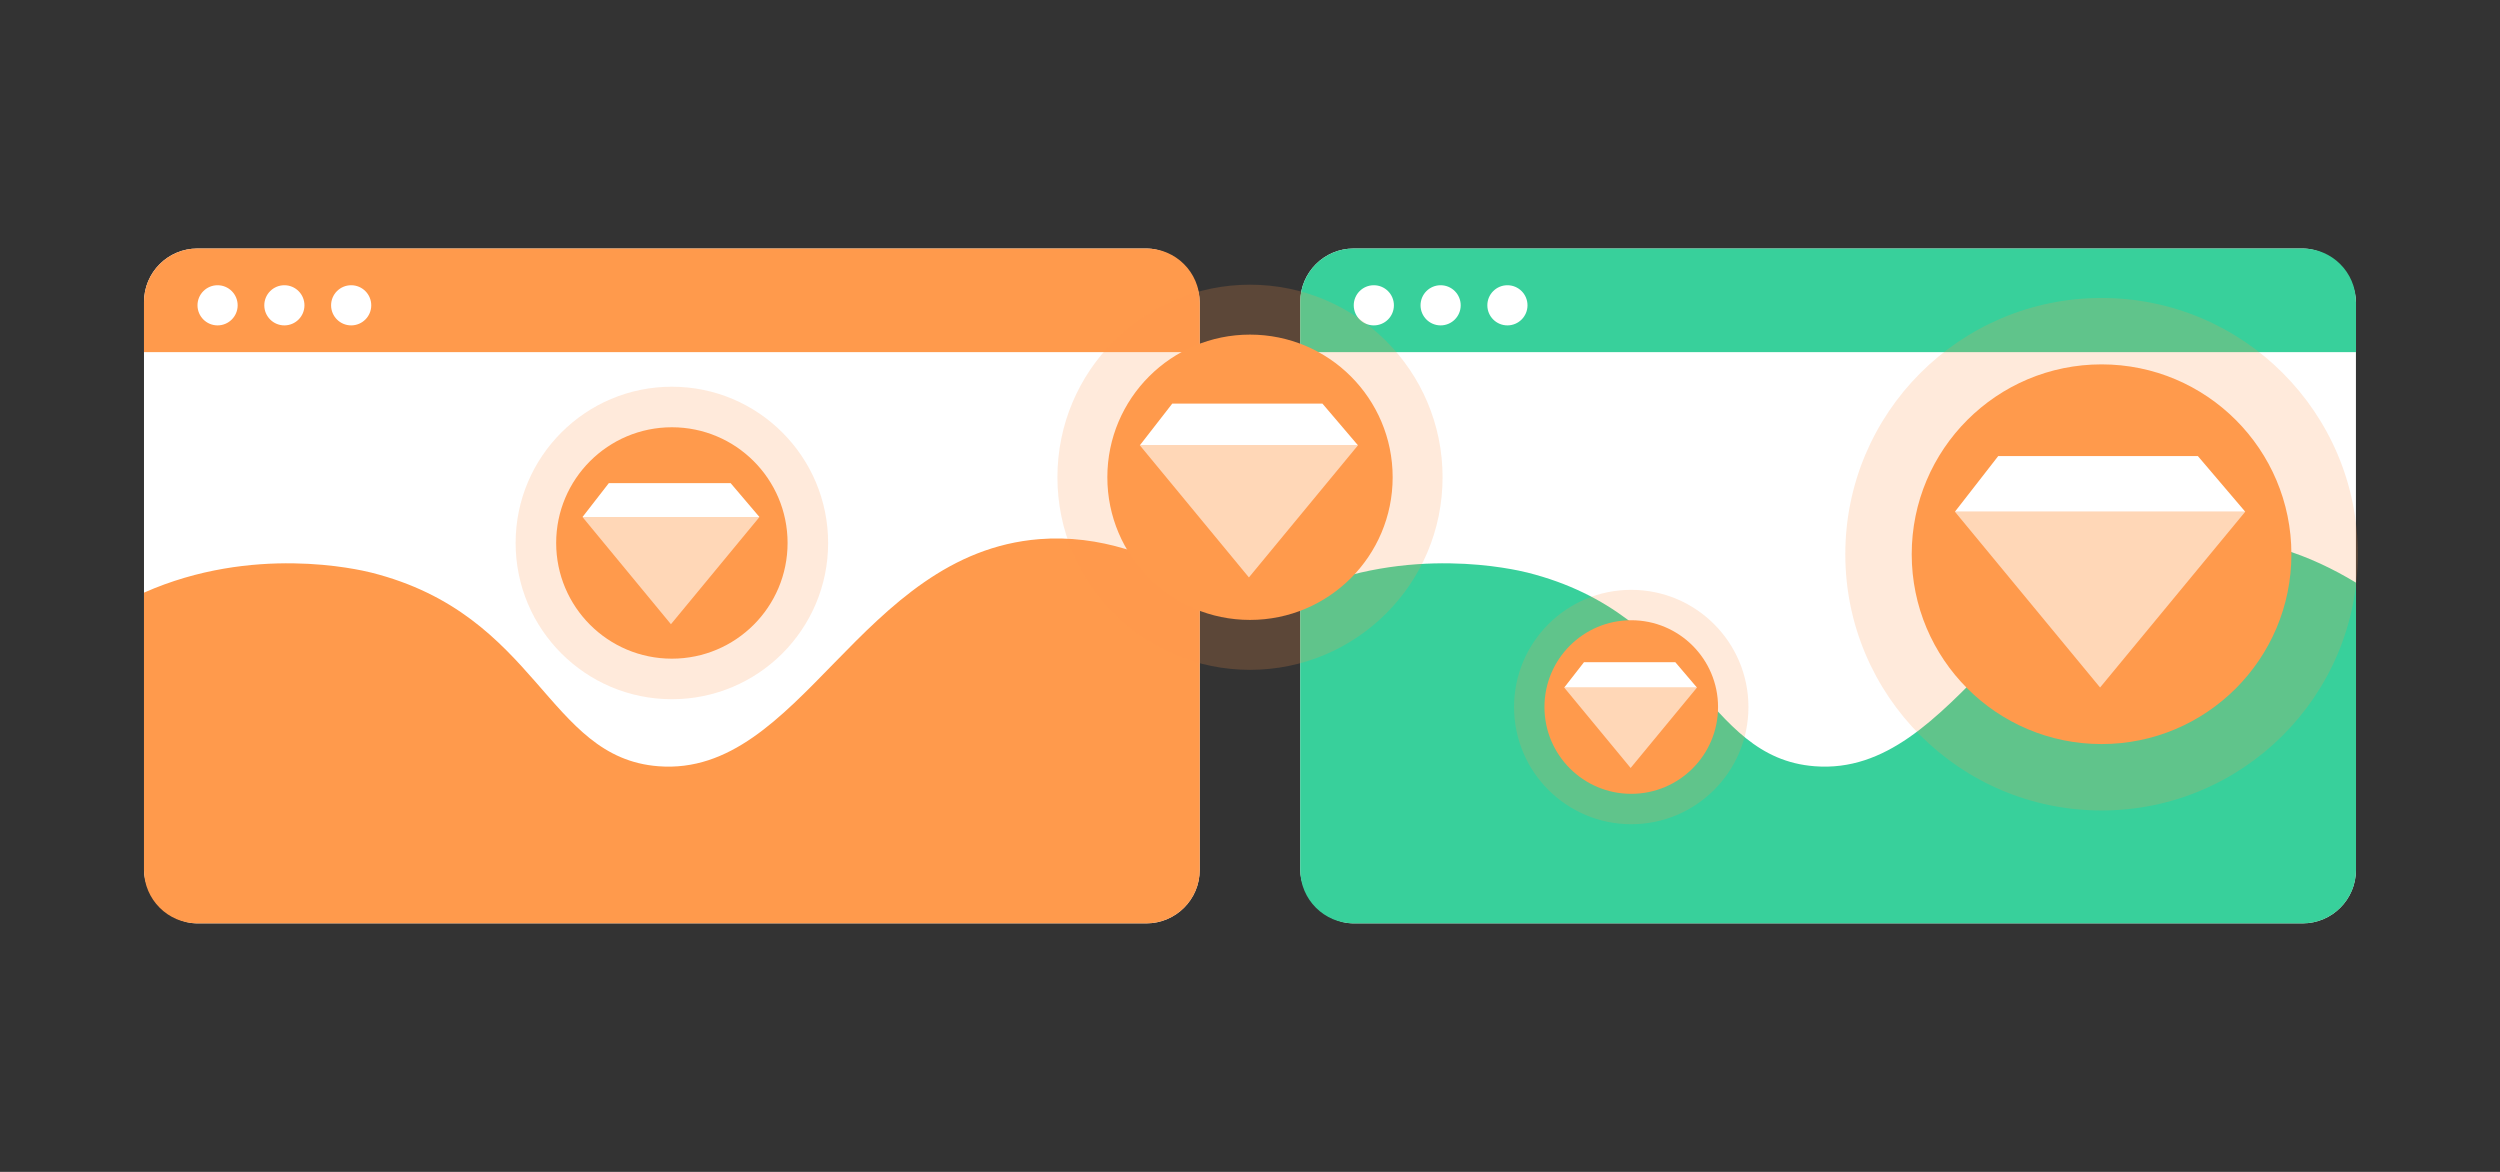
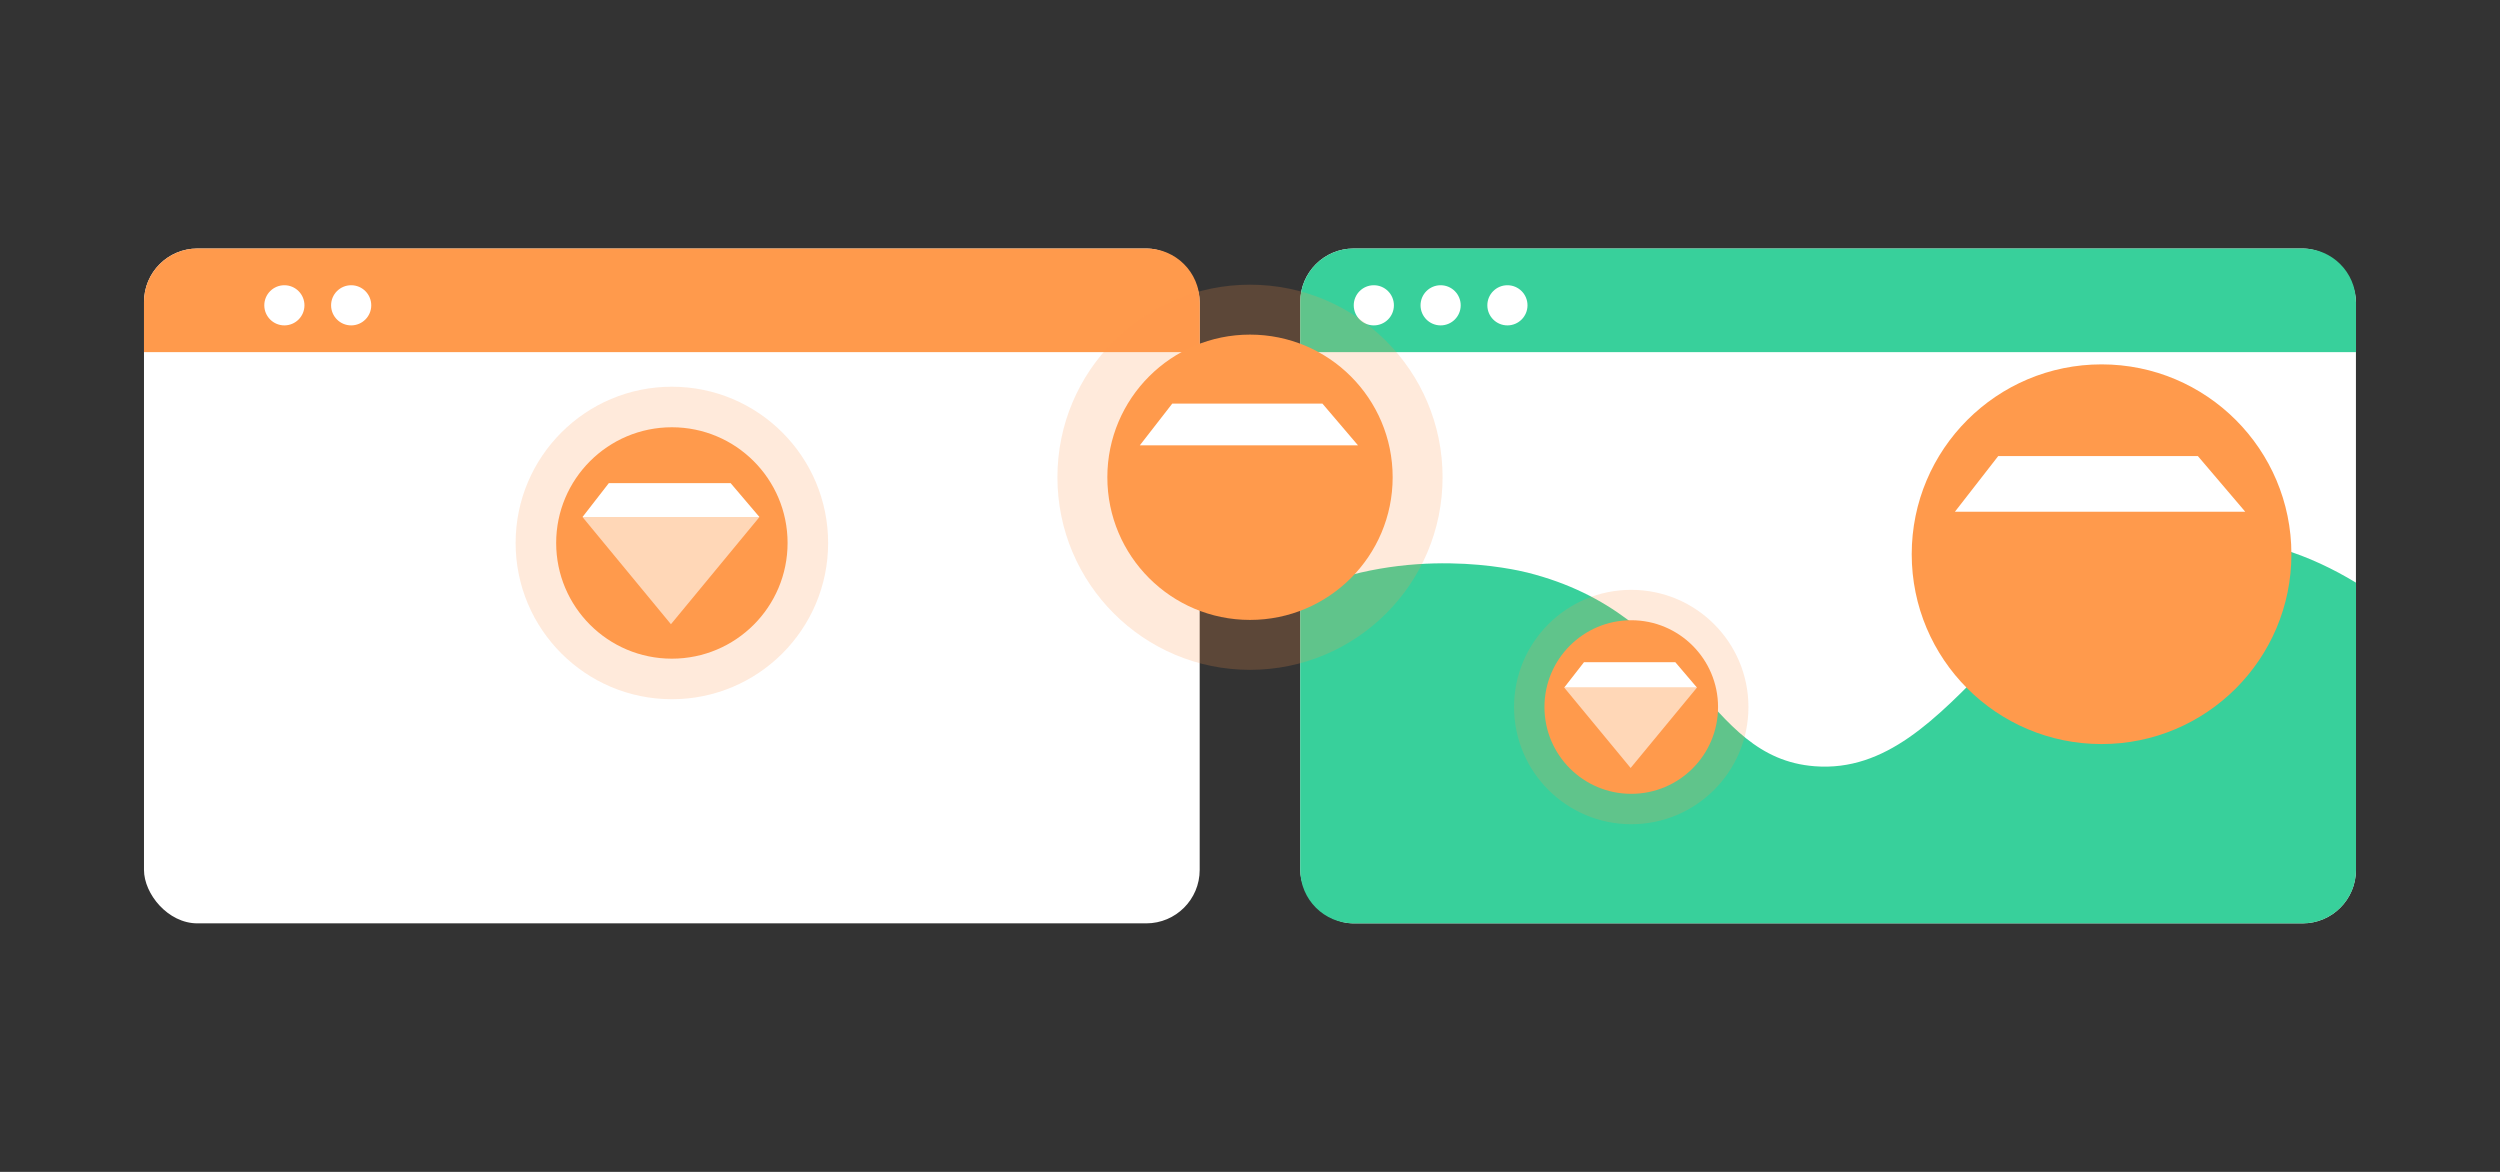
<svg xmlns="http://www.w3.org/2000/svg" id="Layer_1" viewBox="0 0 320 150">
  <rect x="0" y="0" width="320" height="150" fill="#333333" stroke="none" />
  <defs>
    <style>.cls-1,.cls-2{fill:#fff;}.cls-3,.cls-4{fill:#ff9a4c;}.cls-5{fill:#38d09b;}.cls-4{opacity:.2;}.cls-2{opacity:.6;}</style>
  </defs>
  <g>
    <rect class="cls-1" x="166.43" y="31.81" width="135.13" height="86.38" rx="6.84" ry="6.84" />
    <path class="cls-5" d="M301.57,74.56v36.79c0,3.78-3.06,6.84-6.84,6.84h-121.45c-3.78,0-6.84-3.05-6.85-6.83,0,0,0,0,0,0v-35.5c13.93-6.18,27.45-2.97,29.08-2.57,21.49,5.41,22.4,23.69,36.77,24.79,18.23,1.41,25.79-27.23,48.75-29.07,7.74-.61,14.78,2.09,20.52,5.56Z" />
    <path class="cls-5" d="M301.57,38.65v6.42H166.43v-6.42c0-3.78,3.06-6.84,6.84-6.84,0,0,0,0,0,0h121.42c3.78-.02,6.85,3.03,6.87,6.81,0,0,0,.02,0,.03Z" />
    <circle class="cls-1" cx="175.85" cy="39.08" r="2.57" />
    <circle class="cls-1" cx="184.4" cy="39.08" r="2.57" />
    <circle class="cls-1" cx="192.95" cy="39.08" r="2.57" />
  </g>
  <g>
    <rect class="cls-1" x="18.43" y="31.81" width="135.13" height="86.38" rx="6.84" ry="6.84" />
-     <path class="cls-3" d="M153.57,74.56v36.79c0,3.78-3.06,6.84-6.84,6.84H25.28c-3.78,0-6.84-3.05-6.85-6.83,0,0,0,0,0,0v-35.5c13.93-6.18,27.45-2.97,29.08-2.57,21.49,5.41,22.4,23.69,36.77,24.79,18.23,1.41,25.79-27.23,48.75-29.07,7.74-.61,14.78,2.09,20.52,5.56Z" />
    <path class="cls-3" d="M153.57,38.65v6.42H18.43v-6.42c0-3.78,3.06-6.84,6.84-6.84,0,0,0,0,0,0h121.42c3.78-.02,6.85,3.03,6.87,6.81,0,0,0,.02,0,.03Z" />
-     <circle class="cls-1" cx="27.85" cy="39.08" r="2.57" />
    <circle class="cls-1" cx="36.4" cy="39.08" r="2.57" />
    <circle class="cls-1" cx="44.95" cy="39.08" r="2.57" />
  </g>
  <g>
-     <circle class="cls-4" cx="269" cy="70.94" r="32.8" />
    <circle class="cls-3" cx="269" cy="70.94" r="24.3" />
    <g>
      <polygon class="cls-1" points="287.39 65.5 250.23 65.5 255.77 58.38 281.33 58.38 287.39 65.5" />
-       <polygon class="cls-2" points="268.81 88 250.23 65.5 287.39 65.5 268.81 88" />
    </g>
  </g>
  <g>
    <circle class="cls-4" cx="208.8" cy="90.5" r="15" />
    <circle class="cls-3" cx="208.8" cy="90.5" r="11.11" />
    <g>
      <polygon class="cls-1" points="217.21 88.01 200.22 88.01 202.75 84.76 214.44 84.76 217.21 88.01" />
      <polygon class="cls-2" points="208.72 98.3 200.22 88.01 217.21 88.01 208.72 98.3" />
    </g>
  </g>
  <g>
    <circle class="cls-4" cx="86" cy="69.5" r="20" />
    <circle class="cls-3" cx="86" cy="69.5" r="14.81" />
    <g>
      <polygon class="cls-1" points="97.21 66.18 74.56 66.18 77.93 61.84 93.52 61.84 97.21 66.18" />
      <polygon class="cls-2" points="85.88 79.9 74.56 66.18 97.21 66.18 85.88 79.9" />
    </g>
  </g>
  <g>
    <circle class="cls-4" cx="160" cy="61.09" r="24.65" />
    <circle class="cls-3" cx="160" cy="61.09" r="18.26" />
    <g>
      <polygon class="cls-1" points="173.82 57 145.9 57 150.05 51.66 169.27 51.66 173.82 57" />
-       <polygon class="cls-2" points="159.86 73.91 145.9 57 173.82 57 159.86 73.91" />
    </g>
  </g>
</svg>